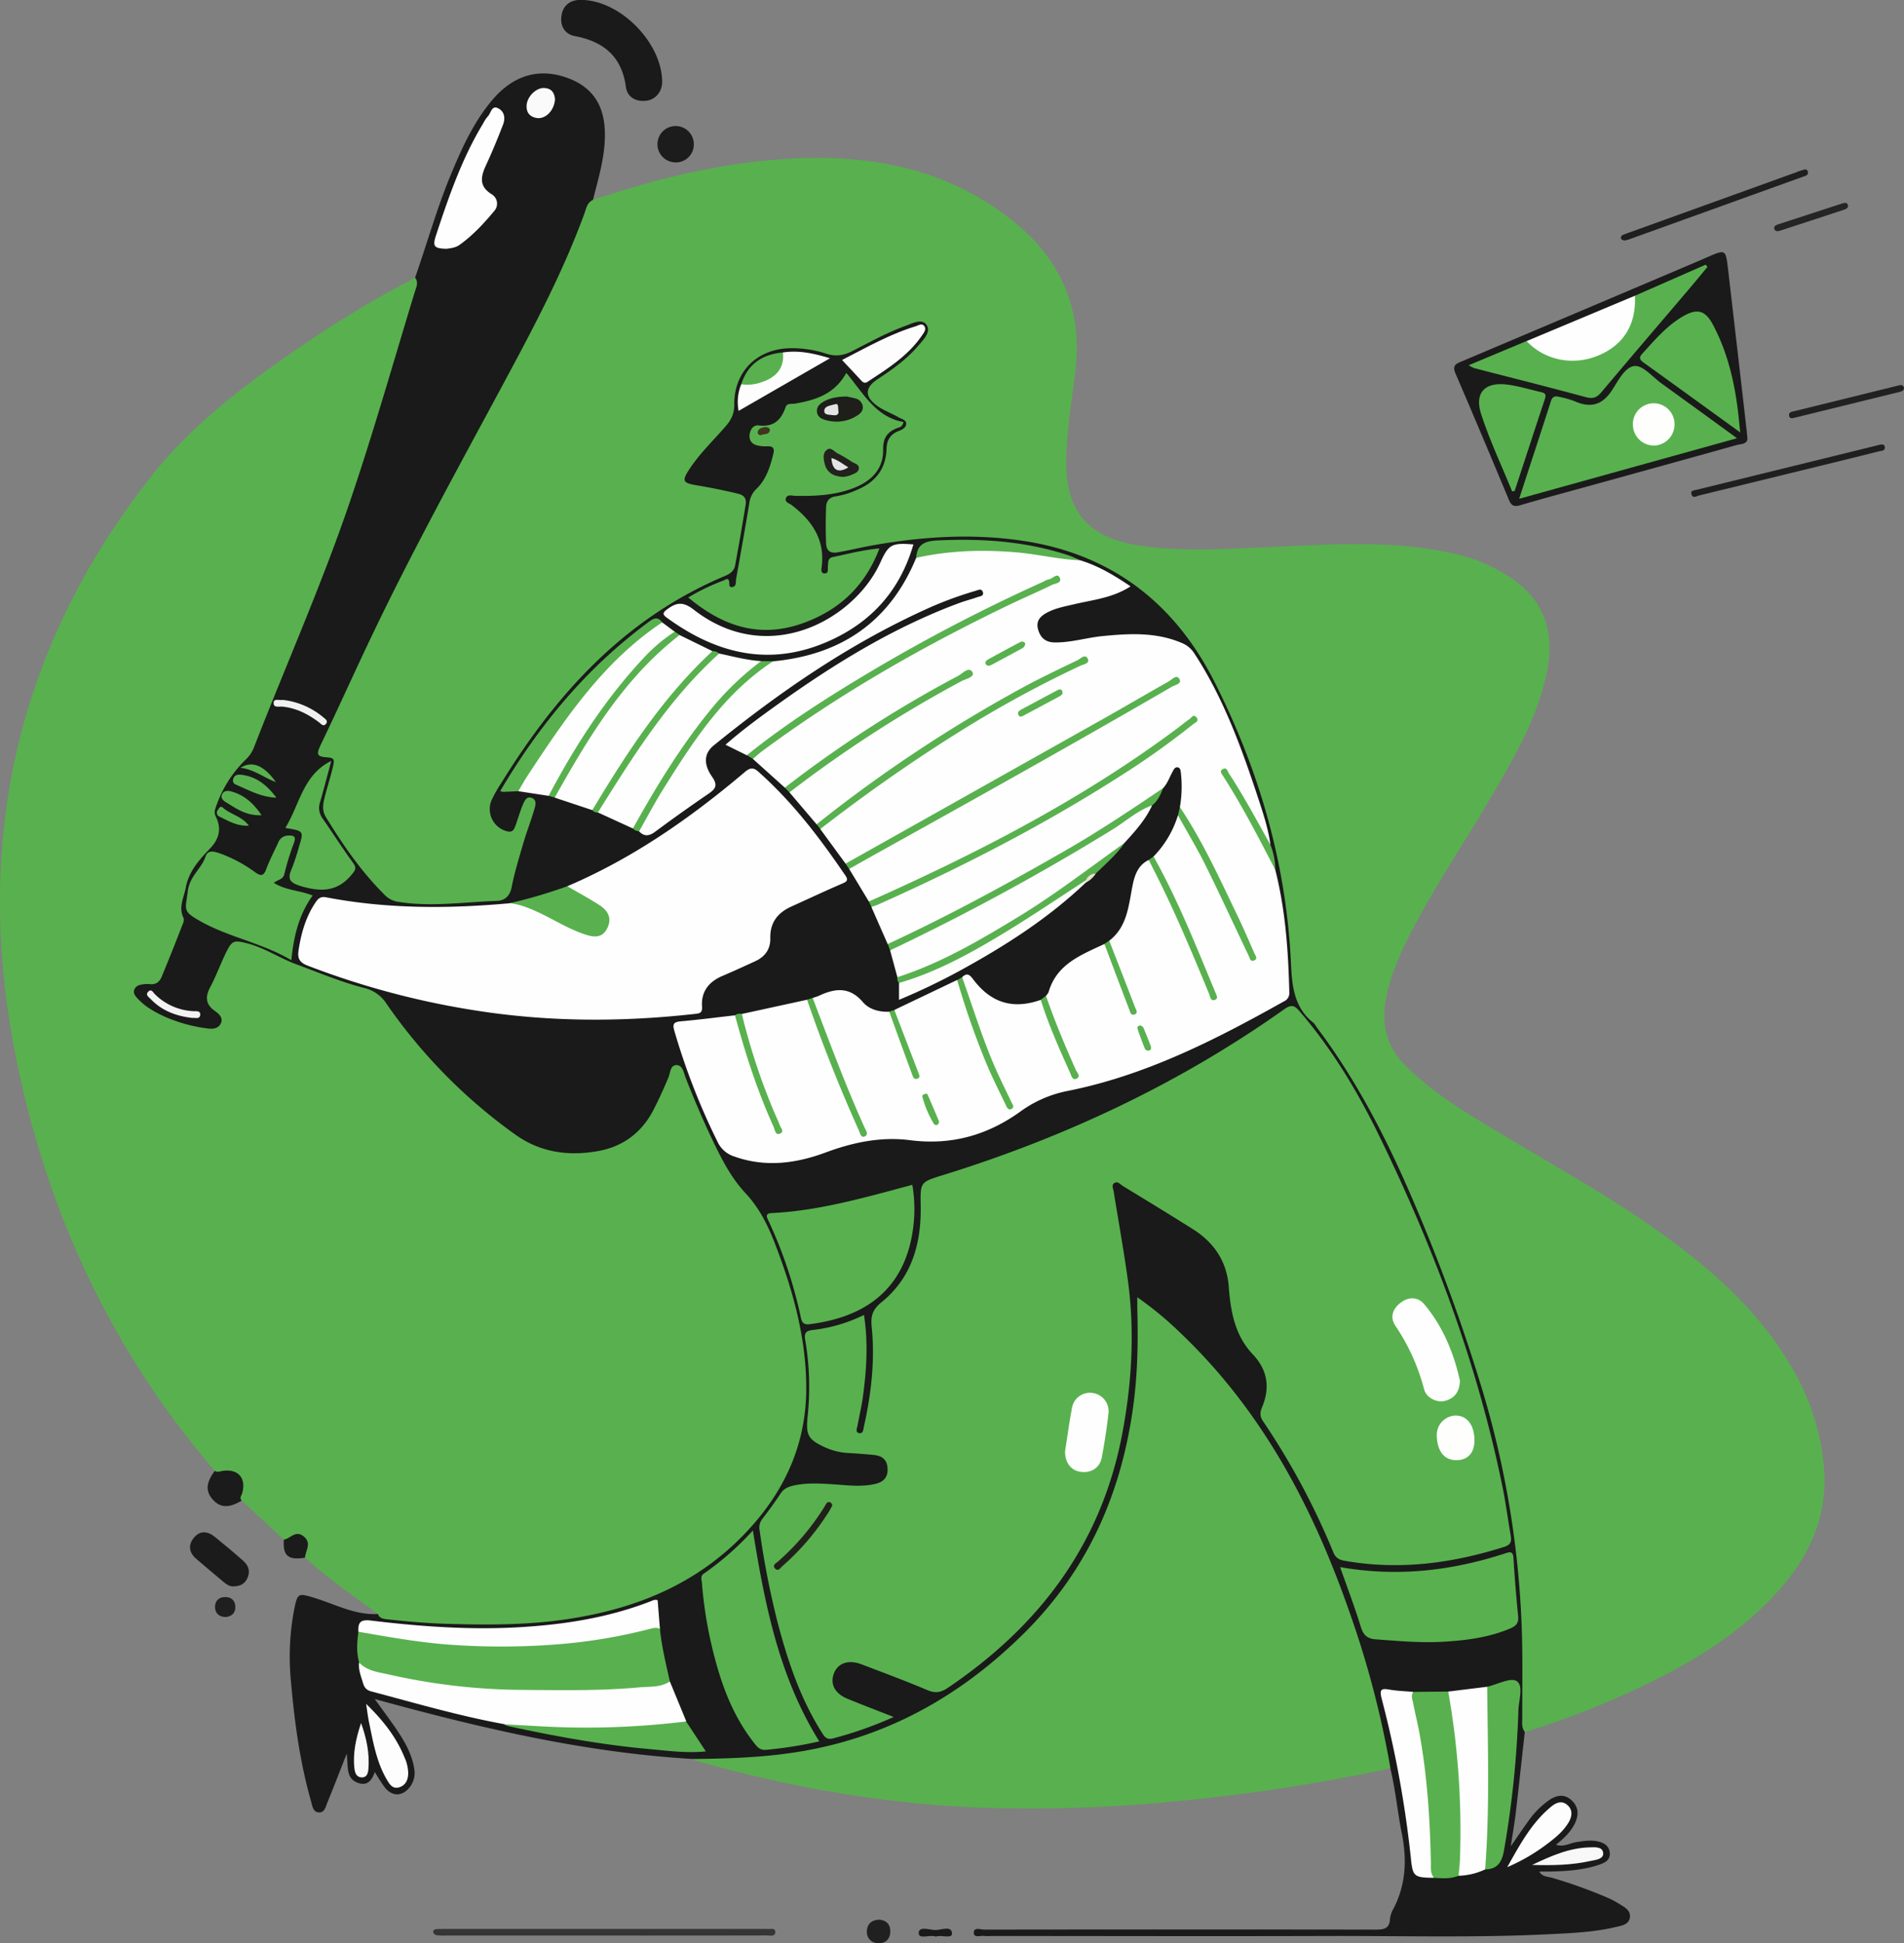
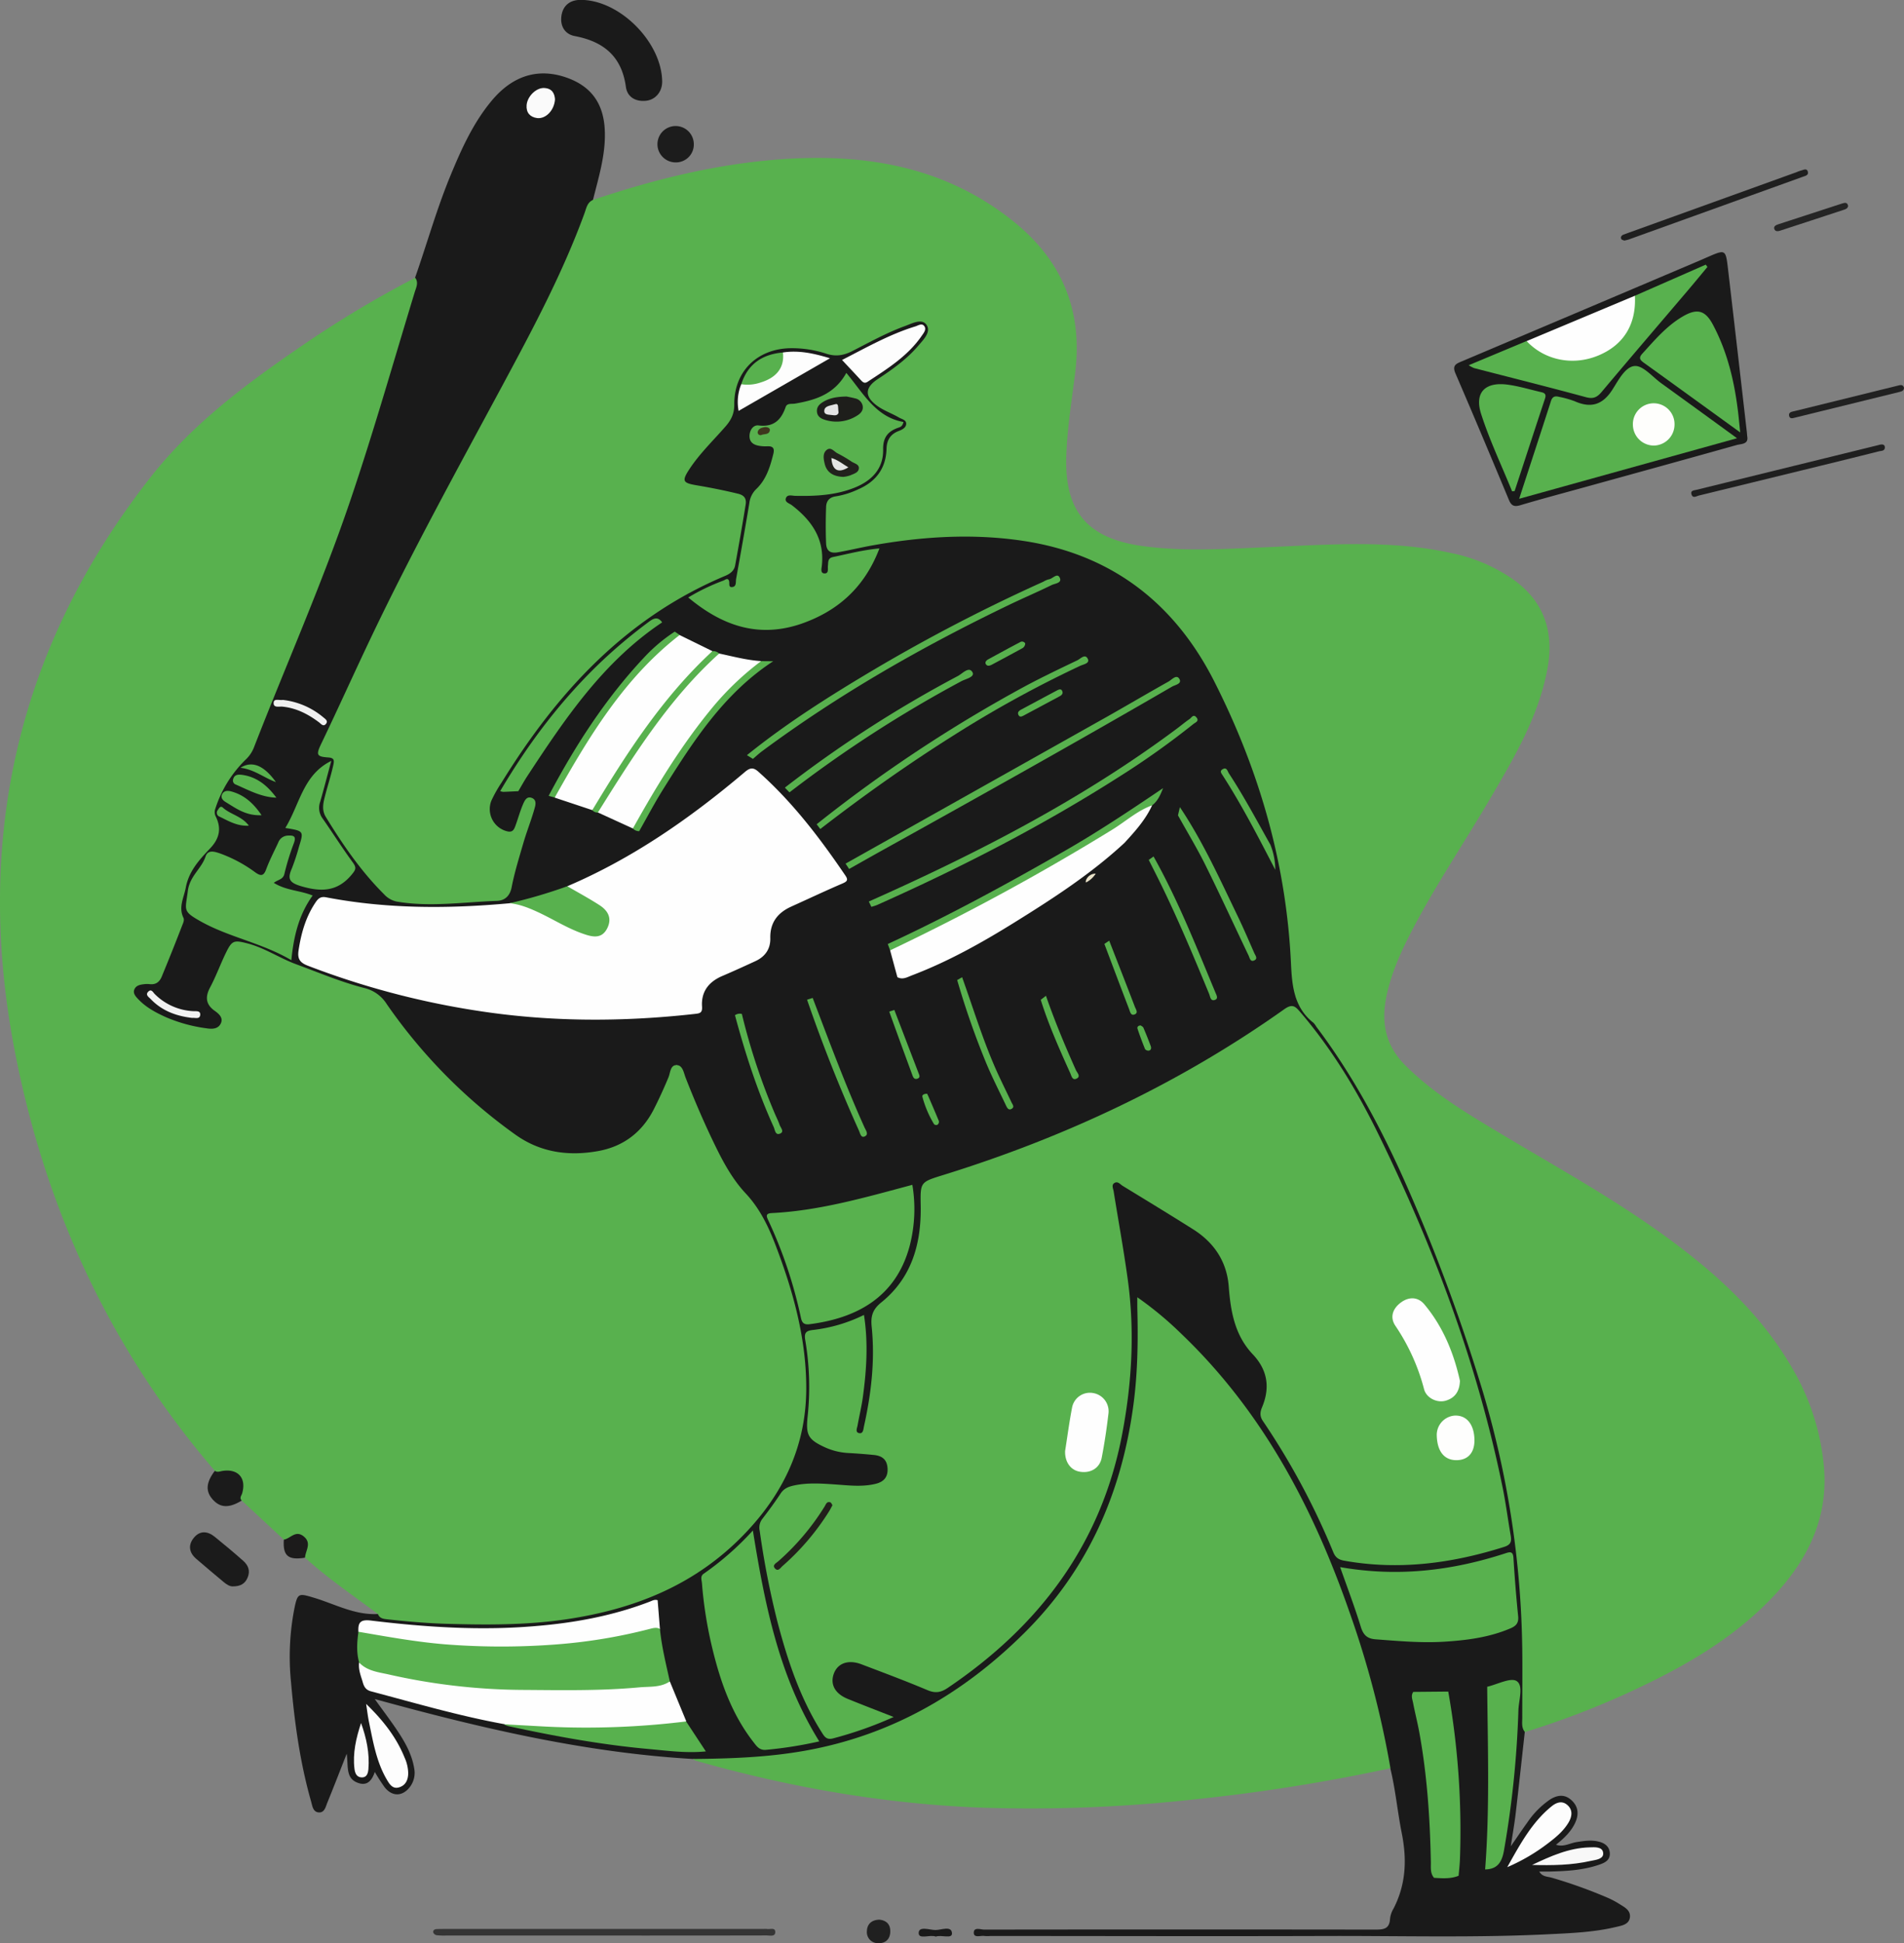
<svg xmlns="http://www.w3.org/2000/svg" id="Layer_1" data-name="Layer 1" viewBox="0 0 814.66 831.35">
  <rect x="0" y="0" width="814.66" height="831.35" fill="#808080" stroke="none" />
  <defs>
    <style>.cls-1{fill:#1a1a1a}.cls-3{fill:#1b1b1b}.cls-4{fill:#1f1f1f}.cls-12{fill:#fefefe}.cls-13{fill:#58b14e}.cls-15{fill:#fdfdfd}.cls-28{fill:#e4e4e4}</style>
  </defs>
  <path class="cls-1" d="M53 673.82c16.32 2.67 32.77 3.21 49.25 3.1 22.62-.15 44.82-2.78 66.09-11 23.83-9.24 42.21-25 55.55-46.68 9.34-15.17 11.8-32 10.67-49.45-1.49-22.89-8.36-44.34-17.82-65.06a13 13 0 00-2.29-3.83c-12.64-12.69-19.75-28.64-26.48-44.81-2.34-5.61-4.62-11.25-7.08-17.25-2.41 5.73-4.33 11-6.78 16-9.83 20.09-28.41 28-49.93 21.54-7.19-2.15-13.12-6.37-19-10.82a231.37 231.37 0 01-50.71-53.37 9.9 9.9 0 00-5.73-4.19 282.92 282.92 0 01-47-18l-.46-.21c-9.48-4.3-9.48-4.3-13.66 5-1.16 2.58-2.23 5.21-3.52 7.71-2.66 5.16-5.76 10.19 1.88 14.11a4.27 4.27 0 011.87 5.27c-.72 2.05-2.75 2.63-4.48 2.6-13.48-.18-25.38-4.61-35.34-13.8-1.32-1.21-2.31-2.93-1.24-4.94a4.69 4.69 0 015.08-2.49c6.54 1.7 7.67-2.8 9.29-7.24 1.7-4.68 3.8-9.21 5.57-13.88 1.23-3.26 3.55-6.49.57-10.15a3.83 3.83 0 010-3.37c1.76-3.42 1.86-7.43 3.24-10.68 2-4.64 5.59-8.87 9.35-12.37s5.22-7.74 2.4-12.07c-.44-.67-1-1.88-.76-2.26 2.63-3.62.33-9.26 5.32-12.06 2.3-1.29 1.91-4.86 4.21-6.89 6.57-5.82 9.3-14 12.65-21.84 26-60.78 47.09-123.23 65.07-186.79a8 8 0 00.13-1.48c5.11-14.55 9.25-29.43 15.15-43.71 4.7-11.38 9.72-22.6 17.72-32.16 9.08-10.86 20.15-14.13 32.44-9.64 10 3.66 15.1 10.74 15.83 21.36s-2.48 20.69-5 30.83c-18 48.4-45 92.32-68.85 137.78-17.18 32.69-32.47 66.28-48.2 99.69 1.58.89 2.62-.45 3.88-.53 3.17-.2 4.88.51 3.77 4.21-1.63 5.41-3.1 10.87-4.53 16.34-.45 1.7-1.05 3.36.16 5.22 7.28 11.16 14.52 22.33 23.65 32.14a14.24 14.24 0 0010.47 4.67c13 .73 26-.25 38.94-.83 2.7-.12 3.84-1.15 4.34-3.61a281.31 281.31 0 0110-35c.41-1.2 1.81-3.15-.45-3.73-1.61-.4-1.73 1.7-2.14 2.84-1.35 3.76-2.73 7.52-3.74 11.37-.69 2.59-1.72 2.68-3.82 1.55-8.19-4.39-12.84-8.67-6.49-19.31 20.11-33.67 44.78-62.88 78.81-83.31a109.42 109.42 0 0120.21-9.69c2.13-.75 3.29-1.86 3.65-4.1q2-12.57 4.29-25.09c.44-2.46.41-3.46-2.81-4-4.81-.77-9.93-.83-14.37-3.37-1.52-.88-2.89.09-4.33.25-4.25.46-6-1.8-4.3-5.71s4.48-7 7.13-10.21c1.7-2 3.46-4.06 5.34-5.95 5-5 8.57-10 9.14-18.09 1.11-15.65 14.23-23.74 31.22-21.13 1.65.25 3.47.22 4.88 1 6.92 3.62 12.82 1.24 19-2.28a103.4 103.4 0 0121.43-9.41c2.61-.79 5.85-2.39 7.9.32s-.06 5.8-1.7 8.21c-5.06 7.47-12.39 12.46-19.74 17.38-5.59 3.74-5.38 7 .86 10.33 3.22 1.73 6.65 3.09 9.81 4.91 3.67 2.12 3.86 4.58.13 6-5 1.95-6.4 4.93-7 10.25-1.3 11.77-10.38 16.45-20.69 18.54-4.19.85-5.57 2.24-5.21 6.37a72.16 72.16 0 01-.13 11.48c-.27 3.63.2 4.93 4.53 3.92 21-4.89 42.26-7.44 63.89-6.39 42.77 2.09 75.6 20.8 96.11 58.81A295.73 295.73 0 01444 381.63q1.37 13.17 1.71 26.41a5 5 0 001.14 3.67c19.39 21.13 32.71 46.1 44.41 71.91 19.4 42.78 35.77 86.69 45.09 132.9 6.88 34.13 8.64 68.68 7.38 103.42-.06 1.49 0 3 0 4.48-1.28 11.55-2.52 23.11-3.87 34.66-.5 4.28-1.26 8.54-2.1 14.09 2.81-4 4.9-7.18 7.11-10.21a36.72 36.72 0 019.39-9.58c3-2 6.2-2.69 9.21-.13 3.23 2.75 3.53 6.25 1.81 9.95s-4.76 6.61-8.19 9.33c3.24 1.11 5.92-.68 8.73-1.12 3.16-.5 6.29-1 9.4-.25 2.55.57 4.72 2 4.91 4.91s-1.89 4.06-4.18 4.87c-7.16 2.54-14.64 2.9-22.14 3.07h-3.86c1.33 2.31 3.6 2.1 5.31 2.62a207.69 207.69 0 0123.89 8.56 36.72 36.72 0 014.85 2.55c2.21 1.42 5.1 2.7 4.73 5.84s-3.63 3.58-6.12 4.17c-9 2.13-18.11 2.56-27.25 3-32.29 1.67-64.6.71-96.9.82-47.8.15-95.59 0-143.39 0a14.77 14.77 0 01-2.49 0c-1.65-.29-4.57 1-4.59-1.39 0-2.55 2.93-1.34 4.49-1.34q83.69-.11 167.37 0c3.65 0 6-.35 6.24-4.63a10.56 10.56 0 011.42-4.23c5.39-10.33 5.87-21 3.61-32.34-1.85-9.25-2.68-18.7-4.93-27.89-2.32-1.71-2-4.45-2.5-6.8-7.92-38-19.62-74.7-37.37-109.33-15.52-30.27-35.75-56.86-61.87-78.82-.64-.54-1.28-1.06-1.93-1.58-2.06-1.64-3.28-1.49-3.29 1.47 0 3.17-.05 6.33 0 9.49a193.19 193.19 0 01-11.14 69.63 154 154 0 01-34.39 55.65c-18.53 19.17-39.49 34.75-64.41 44.53A177.79 177.79 0 01213 736.34c-8.48.42-16.86 1.33-25.25-.51-46-2.66-90.64-13.16-136.07-25.63 3.65 5.07 6.68 9.07 9.48 13.23 3.35 5 6.33 10.16 7.36 16.21a10 10 0 01-1.71 8.05c-3.13 4.22-7.57 4.39-10.85.31a76.84 76.84 0 01-4.26-6.62c-1.15 3.49-3.05 5.84-6.52 4.89-6.25-1.7-4.7-7.38-5.5-12.67-2.95 7.5-5.55 14.25-8.29 20.94-.72 1.75-1.17 4.33-3.65 4.16s-2.74-2.7-3.25-4.54c-4.77-16.69-7.11-33.8-8.62-51.06a108.12 108.12 0 011.36-31.31c1.42-7 1.76-6.94 8.45-4.93 9.01 2.71 17.5 7.5 27.32 6.96zM638.92 170c.65 3.44-2.57 3.15-4.51 3.69-21.89 6.15-43.81 12.18-65.73 18.24-8.95 2.48-17.94 4.85-26.84 7.51-2.66.79-3.85.22-4.9-2.3-7.53-18.07-15.1-36.12-22.86-54.1-1.53-3.54.42-4.18 2.89-5.22q50.65-21.42 101.29-42.93c1.22-.52 2.43-1.06 3.65-1.59 7.72-3.36 7.8-3.37 8.78 5q4.08 34.94 8.07 69.89c.05.54.09 1.04.16 1.81zM174.66 18.15c.05 4.33-2.84 7.9-7.06 8.27-4.38.39-7.88-1.63-8.47-6-1.78-13-9.52-19.36-21.85-21.69-4.26-.8-6.34-4.3-5.72-8.66s3.62-6.76 7.95-6.82c16.73-.25 34.94 17.94 35.15 34.9z" transform="translate(108.66 16.71)" />
  <path d="M149.49 811.38H82.1a26.35 26.35 0 01-4-.15 2 2 0 01-1.39-1.16c-.18-1 .61-1.43 1.53-1.46 1.16-.05 2.33-.05 3.49-.05H218a7.4 7.4 0 011.49 0c1.31.26 3.63-.8 3.56 1.41-.07 2-2.33 1.37-3.71 1.37q-34.89.07-69.85.04z" transform="translate(108.66 16.71)" fill="#353535" />
  <path class="cls-3" d="M-9.07 662c-1.22.05-2.62-.79-3.91-1.88-3.93-3.3-7.88-6.58-11.75-9.94-2.95-2.55-3.53-5.72-1.14-8.79 2.64-3.39 6-3.14 9.14-.57 4.11 3.34 8.19 6.73 12.15 10.25 2.1 1.87 3.11 4.23 1.88 7.14-1.1 2.64-3.05 3.79-6.37 3.79z" transform="translate(108.66 16.71)" />
  <path class="cls-4" d="M695.35 173.63c1.35-.38 2.44-.22 2.46 1.07 0 1.62-1.64 1.45-2.63 1.7-10.78 2.72-21.57 5.36-32.37 8q-22.23 5.44-44.46 10.87c-1.18.29-2.76 1.43-3.3-.57-.44-1.61 1.17-1.61 2.27-1.88l77.3-19zM586.37 86.23c-.3-.14-1.13-.27-1.34-.7-.42-.88.13-1.55 1-1.88l2.33-.85 71.7-25.86a15.08 15.08 0 011.87-.69c1-.2 2.46-1.17 2.92.51.41 1.52-1.13 1.8-2.19 2.18l-74.49 26.83c-.46.16-.96.23-1.8.46z" transform="translate(108.66 16.71)" />
  <path class="cls-3" d="M-16.73 612.53c4.13-2.4 8.2-2.65 11.61 1.11s2.75 7.78-.1 11.63c-5.39 3.3-9.14 3.19-12.37-.38s-2.95-7.28.86-12.36z" transform="translate(108.66 16.71)" />
  <path d="M188.2 44.88a7.65 7.65 0 01-7.74 7.89 7.78 7.78 0 117.74-7.89z" transform="translate(108.66 16.71)" fill="#1c1c1c" />
  <path d="M706 149.16c0 1.32-1 1.59-2 1.83l-44.4 10.92c-1 .24-2.55.86-2.79-.85-.22-1.54 1.4-1.64 2.43-1.9q21.94-5.44 43.91-10.83c1.14-.27 2.31-.77 2.85.83z" transform="translate(108.66 16.71)" fill="#212121" />
  <path d="M12.78 642c3.5-4.14 6.59-4.86 9.64-2.27 2.87 2.44 2.66 5.87-.61 10-7.21 1.16-9.5-.8-9.03-7.73z" transform="translate(108.66 16.71)" fill="#1c1b1b" />
  <path d="M682.1 71.4c-.22 1.19-1.17 1.43-2.14 1.74-8.8 2.88-17.58 5.8-26.38 8.65-1 .34-2.54.89-3.05-.48s1-1.85 2.07-2.19c8.94-2.94 17.91-5.83 26.86-8.75 1.2-.37 2.29-.66 2.64 1.03z" transform="translate(108.66 16.71)" fill="#252525" />
  <path d="M267.61 804.59c3 .31 4.74 2 4.65 5.16s-2 5-5.1 4.89a4.71 4.71 0 01-4.9-5.16c.09-3 1.99-4.8 5.35-4.89z" transform="translate(108.66 16.71)" fill="#202020" />
-   <path class="cls-4" d="M-11.95 675.11c-3 0-4.67-1.61-4.71-4.25s1.62-4.34 4.43-4.3c2.5 0 4.13 1.43 4.26 4 .14 2.72-1.43 4.23-3.98 4.55z" transform="translate(108.66 16.71)" />
  <path class="cls-1" d="M291.75 811.83c-2.53-1-7.33 1.38-7.34-1.52 0-3.11 4.69-1.31 7.16-1.29s6.91-2 7.09 1.37c.14 2.61-4.51.55-6.91 1.44z" transform="translate(108.66 16.71)" />
  <path d="M92.26 198.89a1.22 1.22 0 01-1-1.8 29.18 29.18 0 011.6-3.09c16-29 31.66-58.08 45.86-88 .59-1.24.91-3.68 2.63-2.94 2.22 1 .36 2.86-.25 4.16-14.21 30.44-30.22 59.95-46.44 89.35-.53 1-.86 2.28-2.4 2.32z" transform="translate(108.66 16.71)" fill="#1d1d1a" />
  <path d="M110.62 654.74A230.19 230.19 0 0172.71 651c-1.56-.3-4.51.44-4-2.22.36-1.88 2.86-.68 4.39-.42 30 5.27 59.86 5 89.52-2.44a148 148 0 0021.2-7.15c1.12-.47 2.61-1.87 3.38 0s-1.25 2-2.37 2.49c-13.77 6.12-28.29 9.5-43.14 11.56a209.35 209.35 0 01-31.07 1.92z" transform="translate(108.66 16.71)" fill="#1e1d1a" />
-   <path class="cls-12" d="M253.13 352.78L242.31 338c.19-1.9 1.67-2.78 3-3.79a675.08 675.08 0 0175.88-50.79c10.71-6.14 22-11.08 32.78-17-29.06 13.14-56 29.94-82.18 48-9 6.24-17.82 12.84-26.59 19.46-1.33 1-2.65 2.05-4.43 2.12l-11.64-13.7c1-2.71 3.41-4 5.49-5.57a480.72 480.72 0 0164.23-41.11c2-1.08 3.93-2.34 5.83-3.61q-19.05 9.89-37.13 21.43c-12.33 7.88-24.55 16-36 25.16-1.29 1-2.49 2.32-4.42 1.66L213.5 308c.05-2.84 2.47-3.8 4.27-5.12a621.58 621.58 0 0162.67-40c20-11.3 40.51-21.51 61.45-30.92-14.72 6.07-29 13.14-43.05 20.56a651.74 651.74 0 00-68.9 41.33q-7.17 5-14.24 10.14c-1.45 1.05-2.71 2.54-4.77 2.45l-9.17-4.53c7.23-6.34 14.83-11.89 22.48-17.37 24.14-17.27 49.3-32.75 77.27-43.16 2.65-1 5.4-1.68 8.06-2.62 1-.35 2.74-.41 2.35-2-.49-2-2.26-.95-3.31-.65a157.75 157.75 0 00-21.91 8.22c-32.79 15-62.13 35.28-90 57.9-4.05 3.29-4.52 7.89-.68 13.39 2.51 3.59 1.55 5.17-1.57 7.29q-11.55 7.88-22.77 16.21c-2.54 1.87-4.65 2.21-6.9-.15-.79-1.4 0-2.56.6-3.72 12.36-21.91 25.39-43.33 43.91-60.79 3.75-3.55 7.58-7 12.84-8.24 29.06-2.75 49.91-16.87 61.2-44.23 6.54-4.54 14.23-4.05 21.56-4.44a153.88 153.88 0 0148.62 5.45c7.69 2.34 14.49 6.37 21.56 11.16-7.74 5-16.21 5.76-24.28 7.68-3.72.88-7.51 1.56-10.94 3.28-2.94 1.48-5.42 3.43-4.37 7.39 1 3.7 3.27 5.59 7.16 5.64 6.89.08 13.47-2 20.24-2.7 11.47-1.13 22.87-1.81 33.91 2.84a11.54 11.54 0 015.56 4.54c12.66 19.38 20.4 40.92 27.57 62.7 2.07 6.29 4.13 12.61 5 19.23-2.9 0-3.09-2.64-4-4.38-4.32-8.75-9.63-16.9-14.72-25.18 7.45 13.15 16 25.69 20.79 40.23 4.36 17.2 5.58 34.76 6 52.41a3.86 3.86 0 01-2.33 3.89c-29.33 16.46-59.17 31.67-92.56 38.31a51.11 51.11 0 00-20 8.68c-14.2 10.28-29.75 14.65-47.38 12.38-12.41-1.59-24.41.91-36.17 5.28-12.72 4.72-25.76 6.42-39 1.71a11.8 11.8 0 01-7.17-6.25 288.15 288.15 0 01-18.43-47.26c-.86-2.92-.72-4 2.63-4.33 7.79-.67 15.54-1.7 23.3-2.58 1.69.86 2 2.56 2.47 4.14 4.14 14.75 8.86 29.3 15.32 43.24A317.44 317.44 0 01209 423.3c-.57-2-1.71-4.09-.21-6.21L236.7 411c3 2.51 3.41 6.36 4.67 9.69C247.18 436 253 451.19 259.9 466c-7.06-15.77-13.24-31.89-19.24-48.08-.91-2.46-2.36-4.84-1.6-7.66.93-.33 1.9-.58 2.79-1 6.83-3.17 13-3.9 18.67 2.75 2.67 3.13 7 4.32 11.31 4.13 2.15 1.17 2.55 3.4 3.21 5.43a178.89 178.89 0 007.46 19.81c-3.06-8.59-7-16.88-8.49-26l26.85-12.82c2.56 1.83 2.79 4.84 3.64 7.46 4.91 15.21 10.38 30.18 17.74 44.4a318 318 0 01-18.77-48.62 10.39 10.39 0 01-.48-4.42c1.83-1.73 2.95-1.5 4.58.69 7.73 10.38 17.2 13.18 29.07 9 2.94 2.14 3.17 5.71 4.33 8.69 2.83 7.3 6.13 14.38 9.25 21.55-3.38-7.92-6.72-15.86-9.75-23.91-1-2.55-2.73-5.05-1.6-8.06a6.18 6.18 0 001.14-1.63c3.47-12.06 14-15.88 23.85-20.55 1.81.94 2.22 2.78 2.84 4.47 2.73 7.45 5.56 14.86 8.69 22.16-2.86-7.77-6-15.46-8.7-23.28-.53-1.51-1.56-3-.76-4.74 7.79-6 8.28-15.09 10-23.66.92-4.5 2.36-8.68 6.9-10.9 3.31 2.34 4.56 6 6.18 9.46 7.36 15.6 14.41 31.34 20.89 47.33-7.47-18.44-15.14-36.78-24.15-54.53-.59-1.16-1.51-2.26-.86-3.72a43.65 43.65 0 0010.45-17.62c3.29 1 3.95 4.26 5.37 6.74 9.74 16.9 17.76 34.65 25.87 52.36-8.5-19.46-17.44-38.71-28.24-57a27.46 27.46 0 01-2.18-5.55 51.72 51.72 0 00.44-14.75c-.13-.93-.19-2.14-1.36-2.34s-1.66.87-2.13 1.73c-1.34 2.44-2.22 5.14-4.17 7.22-5.79 6.64-13.52 10.72-20.77 15.34a723.44 723.44 0 01-63.32 36c-9.5 4.79-18.61 10.37-28.52 14.32-1.65.66-3.17 2-5.15 1.07l-7-15.93c2.15-2.79 5.52-3.56 8.48-4.88a741.31 741.31 0 00102.58-55.5A228.92 228.92 0 00400.88 292C376 311.45 349 327.41 321.21 342.26c-16.89 9-34.21 17.12-51.56 25.15-2.07 1-4.07 2.41-6.58 1.55q-4.21-7-8.41-13.93c2.83-4.85 8.25-6 12.63-8.45q63.06-35 125.58-71c-14.76 8.2-29.35 16.69-44.05 25-24.08 13.55-48.08 27.22-72.29 40.52-6.28 3.44-12.43 7.1-18.8 10.36-1.42.67-2.73 1.98-4.6 1.32z" transform="translate(108.66 16.71)" />
  <path class="cls-12" d="M134.08 362.45c28.13-12 52.83-29.28 76-48.9 2.25-1.9 3.68-2 5.85 0 14.56 12.95 26.22 28.28 37.1 44.29 1.38 2 .71 2.61-1.3 3.47-7.32 3.14-14.53 6.55-21.8 9.83-5.85 2.64-9.17 6.87-9 13.57.1 4.62-2.25 7.9-6.42 9.81-4.68 2.15-9.36 4.3-14.1 6.32-5.82 2.48-9.12 6.7-8.69 13.12.19 2.72-1 2.88-3 3.11-31.27 3.51-62.48 3.47-93.61-1.42A349.59 349.59 0 0123 396.43c-3.55-1.37-4.43-3.13-3.91-6.57 1.08-7.15 3-14 7-20.09 1.1-1.68 2.11-3.1 4.74-2.59 26.05 5 52.29 4.95 78.6 2.55a18 18 0 0111 1.93c6 2.94 11.79 6.2 17.93 8.77a32.85 32.85 0 005.23 1.68c2.46.57 4.73.25 6.16-2.06 1.54-2.49.78-4.82-1-6.87-2-2.32-4.74-3.61-7.28-5.2s-5.92-2.37-7.39-5.53zM45 694.57c41.18 12.51 83.26 11.7 125.5 8.56 2.49-.18 5-.28 7.47-.41l7 17c-1.8 2.1-4.35 2.31-6.81 2.48-23.78 1.61-47.57 3.57-71.23-1.29-19.22-3.5-37.95-9-56.81-14-2.74-.71-3.22-2.66-3.78-4.63-.78-2.45-1.71-4.99-1.34-7.71zM182.16 255l14 6.87c.41 1.69-1 2.3-1.92 3.18-15.05 14.8-27 32-38.66 49.47-3.48 5.2-6 11.1-10.79 15.38l-16.08-5.35c-.72-2.21.64-3.86 1.6-5.55 9.47-16.68 19.8-32.79 32.25-47.45a101.09 101.09 0 0116-15 6.35 6.35 0 013.6-1.55zM275.3 401.35l-3.11-11.47c1.45-2.27 4-2.92 6.17-4 27-13.61 53.64-27.77 79.56-43.32 7-4.18 13.77-8.64 20.58-13.09 1.68-1.1 3.3-3.09 5.78-1.6-2.82 6.16-7.3 11.11-11.78 16-14.34 13.3-30.66 23.86-47.18 34.12-14 8.69-28.37 16.73-43.84 22.61-1.99.78-3.95 1.97-6.18.75z" transform="translate(108.66 16.71)" />
  <path class="cls-12" d="M162.13 337.74l-15-6.86c-.81-1.47.19-2.59.85-3.66 13.16-21.23 26.82-42.11 44.51-60 1.86-1.88 3.71-3.86 6.53-4.34 5.94 1.26 11.83 2.85 17.92 3.25.32 1.4-.61 2.18-1.52 2.88-18.32 14.06-30.51 33.07-42.36 52.36-2.43 4-4.86 7.92-7.07 12-.9 1.75-1.76 3.63-3.86 4.37zM173.71 680.26c-11.86 4-24.16 6.1-36.54 7.42a283 283 0 01-86.81-3.9c-2-.41-4.44 0-5.67-2.37-.21-3.77.68-5.36 5.28-4.8C73.3 679.44 96.7 681 120.22 679c16.84-1.37 33.28-4.38 49.08-10.45 1.09-.42 2.09-1.06 3.42-.64q.5 6.16.99 12.35z" transform="translate(108.66 16.71)" />
-   <path class="cls-12" d="M282.15 216.22c-5.53 19.13-17.36 32.72-35.27 40.94-25.38 11.65-48.53 6.23-70.23-9.6-1.89-1.38-1.81-2.09.08-3.54 4-3 6.81-3.48 11.45.12 32.17 25 68.95 3.93 79.85-20.23 3.5-7.75 4.9-8.43 14.12-7.69zM526.78 783.09a28.4 28.4 0 01-11.42 2.71c-1.3-2-1-4.17-.94-6.31.51-22-.35-44-3.92-65.74-.36-2.22-1.19-4.61.46-6.75l16.7-2.06c2.08 1.72 1.88 4.15 1.89 6.44.05 18.43.28 36.86-.13 55.27-.12 5.49.37 11.35-2.64 16.44zM496 707.14c4.65 15.37 6.65 31.2 7.85 47.11a287.64 287.64 0 011 32.43c-8.67-.08-9.05-.59-9.87-8.65A458.14 458.14 0 00482.5 710c-1.07-4.14 0-4.44 3.55-3.81 3.26.56 6.61.64 9.95.95zM174.66 249.56l5.39 4a2.6 2.6 0 01-1.15 2.11c-20 15.6-32.87 36.85-46 57.91-2.15 3.45-2.94 7.88-6.79 10.21l-13-2c-.79-1.86.43-3.19 1.27-4.57a325.35 325.35 0 0137.85-50.67c5.07-5.53 11-10.08 17-14.56a10.62 10.62 0 015.43-2.43zM82.39 89.73c-5.39-.13-6-1.07-4.53-5.66C83.31 67.51 89 51 98.12 36a14.31 14.31 0 011.92-2.9c1.37-1.34 1.6-4.86 4.38-3.52s3.21 4.3 2.17 7c-2.27 5.87-4.67 11.71-7.32 17.43-2.27 4.91-3.06 8.99 2.47 12.4a4.68 4.68 0 011.11 7.1C98.39 78.86 93.67 84 87.92 88.09c-1.81 1.27-4.04 1.43-5.53 1.64z" transform="translate(108.66 16.71)" />
  <path class="cls-13" d="M106.87 721l18.38 1a348.8 348.8 0 0059.66-2.22l8.44 12.82c-8.3.83-16.3-.28-24.26-1-20.37-1.83-40.46-5.51-60.43-9.85a9.43 9.43 0 01-1.79-.75zM174.66 249.56c-25.15 16.76-41.56 41.18-57.73 65.82-1.36 2.08-2.55 4.27-3.82 6.41-2.15.1-4.3.21-6.45.29a6.13 6.13 0 01-1.3-.32C117.48 301.17 131.69 282.4 149 266a222.31 222.31 0 0120.25-16.89c2.14-1.54 3.75-1.87 5.41.45zM253.13 352.78L364.87 290c8.84-5 17.57-10.14 26.41-15.1 1.42-.79 3.39-3.21 4.63-1.22 1.35 2.18-1.78 2.61-3.13 3.4C351.81 300.86 310.43 324 269 347c-4.8 2.67-9.57 5.38-14.35 8.07zM263.07 369c46.17-20.55 91-43.55 131.67-73.86 1.86-1.39 3.65-2.9 5.57-4.22.82-.56 1.61-2.22 2.86-.8 1.52 1.71-.41 2.24-1.31 3a346.94 346.94 0 01-30.89 22c-33.3 21.3-68.36 39.31-104.44 55.39a23.33 23.33 0 01-2.37.75c-.36-.78-.73-1.54-1.09-2.26zM210.93 306.38c17-13.74 35.46-25.37 54.21-36.52a736.48 736.48 0 0172.62-37.7 8.58 8.58 0 012.28-1c1.65-.18 3.6-2.92 4.69-.79 1.22 2.38-2 2.53-3.38 3.21-6 2.94-12.1 5.54-18.1 8.42-37.13 17.85-72.8 38.18-105.95 62.76-1.32 1-2.53 2.13-3.8 3.21-.85-.53-1.71-1.06-2.57-1.59z" transform="translate(108.66 16.71)" />
-   <path d="M355.94 360.86c-16.18 15.45-34.87 27.33-54.4 38A279.7 279.7 0 01276 411.05v-7.21c2.5-2.74 6.18-3.07 9.33-4.41 23.34-9.91 44.65-23.29 65.34-37.76 1.57-1.1 2.93-2.89 5.27-2.05a.73.73 0 010 1.24z" transform="translate(108.66 16.71)" fill="#fdfdfc" />
  <path class="cls-13" d="M240.76 335.93a607.94 607.94 0 0188.81-58.84c7.44-4 15.11-7.65 22.75-11.31 1.36-.66 3.35-3 4.48-.55.87 1.89-1.89 2.27-3.26 2.91a487.86 487.86 0 00-54.13 29.74c-19.71 12.4-38.69 25.85-57.1 40.1zM384.28 327.85c-6.31 2.28-11.26 6.82-16.85 10.28a1000.94 1000.94 0 01-95.24 51.75l-1-2.71c25.94-12 51-25.67 75.79-39.88 14.42-8.27 28.22-17.49 42-26.8-1.09 2.76-2.24 5.51-4.7 7.36z" transform="translate(108.66 16.71)" />
  <path class="cls-15" d="M251.63 137.3C262 132 272 126.3 283 122.93c1.16-.35 2.69-1.45 3.7-.25 1.18 1.38 0 2.89-.83 4.06-5.95 8.77-14.73 14.25-23.35 19.91-1.32.86-2.08.11-2.93-.82-2.59-2.83-5.2-5.57-7.96-8.53zM226.32 134.09c6.55-1 12.83.25 20.14 2.48l-39.09 22.51a20.07 20.07 0 011.13-11.41 7.57 7.57 0 012.82-.93c7.87-.8 13.4-4.4 15-12.65zM48 712.28c7 6.77 12.85 14.07 16.44 22.94A16.88 16.88 0 0166 742c-.06 2.69-1 5-3.7 5.91-2.88 1-4.26-1.21-5.43-3.21-4.55-7.72-5.93-16.45-7.72-25-.49-2.5-.77-4.97-1.15-7.42z" transform="translate(108.66 16.71)" />
-   <path class="cls-13" d="M356 359.88c-11.85 7.66-23.53 15.61-35.6 22.9-14.07 8.5-28.48 16.44-44.42 21.06a2.89 2.89 0 01-.65-2.49c18.64-6 35.33-15.83 51.92-25.93 15.73-9.58 30.27-20.88 45.27-31.51-3.43 5-8.06 8.92-12.35 13.14-1.76.44-2.6 2.2-4.17 2.83zM353.51 223c-9.13-.34-18-2.6-27.12-3.38-14.51-1.24-28.83-.84-43.05 2.34.42-5.65 3.39-7.16 9-7.44 19.13-.93 37.88.33 56.16 6.35 1.74.56 3.35 1.41 5.01 2.13z" transform="translate(108.66 16.71)" />
  <path class="cls-15" d="M536.25 782.12c5.73-10.28 10.73-19.33 18.94-26 2-1.61 4.44-2.64 6.79-.57s2 4.77.62 7.25c-2.2 3.82-5.55 6.57-9 9.18a81 81 0 01-17.35 10.14z" transform="translate(108.66 16.71)" />
  <path class="cls-13" d="M227.16 320.26a514.11 514.11 0 0174-47.74c1.94-1 4.72-4.26 6.24-1.68 1.24 2.1-2.89 2.9-4.74 3.9a534.16 534.16 0 00-73.53 47.55c-.66-.67-1.31-1.35-1.97-2.03zM162.13 337.74c10.21-18.35 21.11-36.23 34.6-52.42A122.51 122.51 0 01217 266.14l5.17.05c-21.1 13.76-34.29 34.3-47.23 55-3.59 5.76-6.76 11.8-10.12 17.71a3.57 3.57 0 01-2.69-1.16zM126.09 323.78c11.23-21.25 24.14-41.36 40.65-59a70.35 70.35 0 0113.31-11.26l2.11 1.43c-23.91 18.5-39 43.81-53.47 69.55zM199.05 262.89c-21.53 19.43-36.7 43.72-51.89 68a2.75 2.75 0 01-2.39-1c14.74-24.48 30.19-48.42 51.37-68a3.74 3.74 0 012.91 1zM396.18 328.62c9.83 14.67 17.05 30.71 24.69 46.54 2.52 5.22 4.79 10.57 7.14 15.88.43 1 1.57 2.28.15 3.06-1.88 1-2.1-1-2.59-2-6.16-12.87-12.1-25.85-18.43-38.62-3.61-7.28-7.84-14.25-11.78-21.35.27-1.19.55-2.35.82-3.51zM384.91 349.72c10.44 18.63 18.25 38.46 26.43 58.12.48 1.18 1.51 2.8-.39 3.31-1.7.46-1.8-1.53-2.28-2.68-6.54-15.84-13.15-31.65-20.69-47.05-1.68-3.43-3.42-6.83-5.13-10.24zM239.06 410.24c7.09 18.6 14 37.3 22.2 55.45.57 1.25 1.93 3 0 3.83-1.57.68-1.9-1.39-2.41-2.52q-12.37-27.48-22.19-56zM303 401.38c5.14 14.34 9.51 29 16 42.8 1.68 3.6 3.45 7.17 5.15 10.77.39.84 1.32 1.86.2 2.63-1.41 1-2.08-.27-2.58-1.33-2.84-6-5.86-11.91-8.41-18a342.89 342.89 0 01-12.47-35.66zM208.76 417.09a271.05 271.05 0 0014 42.4c.71 1.68 1.55 3.31 2.13 5 .42 1.25 2.21 3 .18 3.81s-2.14-1.63-2.69-2.84c-7-15.41-12.18-31.49-16.57-47.82a3.54 3.54 0 012.95-.55zM226.32 134.09c.75 6.27-2.54 10.71-9.53 12.84a17.17 17.17 0 01-8.29.74c2.81-8.67 9.02-12.81 17.82-13.58z" transform="translate(108.66 16.71)" />
  <path d="M546.87 781.17c7.87-3.73 15.72-7.27 24.53-7.52 2.3-.07 5.56-.37 5.88 2.34s-3.14 3-5.2 3.43c-8.27 1.89-16.72 1.98-25.21 1.75z" transform="translate(108.66 16.71)" fill="#f8f8f8" />
  <path class="cls-13" d="M437 355.43c-7.1-13.68-14.16-27.43-22.53-40.43-.54-.83-1.34-1.77-.12-2.54 1.88-1.19 2.17.74 2.8 1.71 6.47 9.87 12 20.3 17.76 30.55a29.12 29.12 0 012.09 10.71z" transform="translate(108.66 16.71)" />
  <path d="M128.81 25.8c-.32 4.76-4 8.48-7.7 8-3-.43-4.7-2.34-4.45-5.52.29-3.79 4.13-7.52 7.53-7.34s4.44 2.33 4.62 4.86z" transform="translate(108.66 16.71)" fill="#fafafa" />
  <path d="M45.82 720.44c2.3 6.4 3.71 12.93 3.15 19.75-.14 1.65-.62 3.52-2.73 3.54-2.26 0-3-1.74-3.24-3.69-.81-6.71.71-13.15 2.82-19.6z" transform="translate(108.66 16.71)" fill="#f9f9f9" />
  <path class="cls-13" d="M338.87 409.31c3.74 10.83 8.16 21.38 12.83 31.83.49 1.1 2.33 2.76.1 3.69-1.68.7-2.05-1.33-2.54-2.42-4.63-10.28-9.24-20.58-12.62-31.37.75-.57 1.49-1.15 2.23-1.73zM365.93 385.74c3.68 9.44 7.38 18.87 11 28.33.4 1.05 1.69 2.71-.37 3.31-1.42.41-1.72-1.32-2.1-2.31-3.57-9.3-7.07-18.62-10.59-27.94zM9.59 324.56c-6.36-.19-11.74-3.16-17.3-5.59a1.81 1.81 0 01-1.17-2.37c.5-1.86 2-2 3.57-1.83 6.5.8 11.07 4.63 14.9 9.79zM274 415.38l10.32 26.92c.35.91.95 2-.45 2.48-1.62.53-1.95-1-2.33-2q-4.91-13.32-9.72-26.68zM3.26 332.07c-6.81.28-11-3-15.33-5.61-1.09-.65-2.28-1.75-1.59-3.28.76-1.68 2.41-1.7 3.9-1.3 5.52 1.49 9.48 4.97 13.02 10.19z" transform="translate(108.66 16.71)" />
  <path d="M12.38 282.74a32.57 32.57 0 0117.37 7.51c.88.71 2.11 1.54 1 2.8s-2.06-.08-2.89-.71c-4.7-3.53-9.74-6.15-15.72-6.73-1.4-.14-4 .69-3.7-1.83.19-1.73 2.46-.78 3.94-1.04z" transform="translate(108.66 16.71)" fill="#f0f0f0" />
  <path d="M-26.45 418.79c-6.84-.79-12.93-3.05-17.72-8.06-.79-.83-2.48-1.8-1-3.22 1.31-1.25 2 .36 2.73 1.08a25 25 0 0016.34 7.3c1.24.09 3.2-.31 3.11 1.48-.1 2.17-2.21 1.25-3.46 1.42z" transform="translate(108.66 16.71)" fill="#f2f2f2" />
  <path class="cls-13" d="M-2.18 336.55c-5 .26-8.69-2-12.47-3.84a1.78 1.78 0 01-.81-2.86c.53-.79 1.1-2 2.19-1 3.21 2.92 8.04 3.57 11.09 7.7zM9.39 317.89c-4.95-1.75-9.1-5.35-15.15-6.13 4.98-3.14 10.06-1 15.15 6.13z" transform="translate(108.66 16.71)" />
  <path d="M356 359.88a4.43 4.43 0 014.17-2.83 10.5 10.5 0 01-4.2 3.81 1.64 1.64 0 01.03-.98z" transform="translate(108.66 16.71)" fill="#e9e2c9" />
  <path class="cls-13" d="M145.13 68.8c26.58-8.93 53.68-15.6 81.73-17.46 35.55-2.34 69 3.45 97.82 26.45 21.08 16.8 30 38.34 26.68 65.05-1.45 11.88-3.42 23.78-3.79 35.71-.75 23.69 9.21 35 32.15 38.29 17.73 2.52 35.57 1.3 53.36.57 26.6-1.09 53.24-3.32 79.59 2.58a70.65 70.65 0 0126.38 11.39c13.33 9.61 17.26 22.75 14.35 38.26-3.76 20-13.9 37.29-24 54.53-11.11 19-23.43 37.19-33.64 56.67-4.87 9.3-9.23 18.83-11.31 29.21-2.2 11-.13 20.69 8.07 28.93 11.42 11.46 25 19.78 38.72 28 23.8 14.35 48.22 27.69 70.84 43.93 22.08 15.85 42.18 33.65 56 57.56a101.11 101.11 0 0113.71 42.91c1.67 20.93-6.55 38.34-20.35 53.44-17.3 18.94-39.09 31.36-62 42a359.81 359.81 0 01-45.61 17.5c-1.6-1.84-1.15-4.1-1.17-6.22 0-9.82.13-19.66 0-29.48a402.89 402.89 0 00-16.77-109.63A768 768 0 00493.4 491c-10.63-24.12-22.92-47.36-38.88-68.49a8.12 8.12 0 00-1.17-1.61c-8.42-6.56-9.2-16-9.65-25.55-2-42.59-13.61-82.62-32.79-120.48-17.09-33.74-44.22-54.57-81.92-60.2-21.53-3.22-43.14-1.85-64.58 2-4.92.88-9.76 2.08-14.68 2.93-3.24.55-4.81-.73-4.93-3.87-.21-5.16-.18-10.33 0-15.49.09-2.77 1.52-4.24 4.26-4.61a36 36 0 009.5-3c7.6-3.28 11.87-9 12.1-17.32.1-3.82 1.72-6.29 5.24-7.64 1.43-.54 3-1.33 3.16-2.89.18-1.84-1.83-2.13-3.06-2.84-3-1.77-6.39-2.91-9.24-4.95-5.54-4-5.5-7.79.14-11.51 6.27-4.14 12.39-8.47 17.3-14.23 2.23-2.62 5.67-5.95 3.55-9-2-2.87-6.17-.57-9.23.55-7.85 2.86-15.14 6.93-22.55 10.71-3.63 1.85-7 2.43-11 1.13a47.14 47.14 0 00-15.73-2.37c-14.07.37-23.87 10.05-23.73 24.16 0 3.87-1.3 6.5-3.72 9.29-5.23 6-11.07 11.58-15.48 18.29-3.39 5.17-2.77 5.92 3.21 6.93s11.77 2.17 17.59 3.58c2.59.63 3.69 2 3.27 4.64-1.39 8.71-2.93 17.39-4.51 26.06-.43 2.34-2.23 3.6-4.33 4.48-42.54 17.87-71.9 50-95.54 88.3a58.43 58.43 0 00-4.41 7.83 9.78 9.78 0 006.95 13.17c2.36.48 2.85-1.09 3.43-2.68 1.14-3.13 2-6.38 3.36-9.41.63-1.35 1.47-2.9 3.33-2.32 2.09.65 2 2.47 1.52 4.16-1.41 5.14-3.42 10.09-4.91 15.21-1.81 6.24-3.75 12.45-5 18.84-.68 3.61-2.75 5.8-6.37 5.92-14.26.49-28.51 2.74-42.8.3a10.19 10.19 0 01-5.51-3.21c-9.86-9.83-17.63-21.23-24.85-33-1.52-2.49-1.29-5.07-.64-7.73 1.17-4.86 2.78-9.59 3.86-14.48.44-2 .38-3.07-2.13-3.24-4.95-.35-5.33-1.06-3.15-5.65C36 286.49 42.87 271.16 50.1 256c17.42-36.54 36.95-72 56.12-107.62 12.93-24.05 25.84-48.15 35.23-73.91.77-2.12 1.15-4.64 3.68-5.67z" transform="translate(108.66 16.71)" />
  <path class="cls-13" d="M12.78 642l-18-16.71c-1.13-1.1-.12-2.1.17-3.11 1.88-6.48-1.72-10.61-8.4-9.58-1.11.17-2.21.73-3.29-.05-44.63-51.8-72.34-111.97-85.4-178.55-17.79-90.66.56-173.59 58.08-246.77 18-22.88 41.23-40.08 65.09-56.36A455.41 455.41 0 0169 102.13c1.54 2.11.38 4.21-.22 6.18-9.09 29.8-17.59 59.77-27.61 89.28C29 233.43 13.61 268-.09 303.27a14.3 14.3 0 01-3.34 4.9 51 51 0 00-13.11 21.15 4.13 4.13 0 00.2 3.32c2.61 5.25 1.41 9.59-2.38 13.58-4.57 4.82-9.11 9.66-10.45 16.81-.82 4.35-3.2 8.35-1 12.92.41.86 0 2-.4 2.92q-4.31 11.2-8.9 22.28c-.94 2.25-2.5 3.46-5 3.2a11.52 11.52 0 00-2.49 0c-1.69.21-3.45.48-4.2 2.23s.63 3.12 1.76 4.31c3.29 3.44 7.41 5.63 11.68 7.56a65.79 65.79 0 0017.29 4.77c2.33.36 5 .45 6.21-2s-.77-4.2-2.51-5.42c-3.94-2.76-4.18-6-2.07-10 2.59-4.85 4.45-10.05 6.87-15 2.51-5.1 3.33-5.38 9-3.93 7.51 1.92 13.91 6.37 21.1 9 9.68 3.58 19.2 7.62 29.23 10.17a15.57 15.57 0 019.4 6.81 227.67 227.67 0 0054.74 55.65c10.86 7.88 23 9.53 35.68 7.26 10.77-1.93 18.85-8 23.88-17.92 2.27-4.46 4.33-9 6.26-13.62.83-2 .76-5.42 3.63-5.23 2.53.16 2.9 3.36 3.74 5.47 4 10.22 8.35 20.33 13.22 30.2 3.41 6.91 7.21 13.62 12.46 19.23 6.08 6.5 9.75 14.21 12.84 22.32 7.53 19.72 13.11 39.93 13.06 61.2-.07 23.56-9 43.49-25.1 60.76-21.21 22.83-47.94 33.58-77.93 37.96-17.06 2.49-34.21 2.37-51.28 1.87-8.27-.25-16.59-1-24.85-1.9-1.67-.19-3.37-.34-4.09-2.26-10.52-7.88-21.44-15.24-31.2-24.12.14-3 3-6.16-.53-9.07s-5.72.91-8.55 1.35zM187.79 735.83c16.16-.13 32.27-.7 48.24-3.57 36.65-6.59 67.23-24.23 93.48-50.23 27-26.74 41.48-59.34 46.63-96.6 2-14.26 2.19-28.54 1.81-42.88v-4.25a148.09 148.09 0 0118.82 15.62c34.81 33.28 56.49 74.51 72.07 119.37a407 407 0 0117.43 66.51 774.19 774.19 0 01-82.69 13.2 641.46 641.46 0 01-90.75 3.71c-42.09-1.44-83.3-8.63-123.78-20.14a5.76 5.76 0 01-1.26-.74z" transform="translate(108.66 16.71)" />
  <path class="cls-13" d="M273.71 717.87a165.1 165.1 0 01-25.8 9.13c-2.94.82-3.82-.71-5-2.59-9.18-14.52-14.53-30.57-18.86-47a362 362 0 01-7.65-39.16 6.11 6.11 0 011.1-5.11c2.75-3.56 5.41-7.19 7.88-10.94 1.44-2.18 3.46-2.9 5.79-3.4 5.79-1.23 11.59-.82 17.42-.42s11.61 1.15 17.39-.26c3.6-.87 5.39-3 5.1-6.8s-2.55-5.22-5.88-5.55q-5.47-.54-11-.84a27.69 27.69 0 01-10.1-2.53c-7-3.25-8-5.23-7.22-12.91a119.72 119.72 0 00-1-32.85c-.53-3.12.3-4 3.26-4.34a66.32 66.32 0 0021.86-6.44c1.87 11.93 1.11 23.48-.45 35-.55 4.14-1.55 8.14-2.28 12.26-.2 1.16-1.12 3 .73 3.32 1.67.29 1.74-1.61 2-2.87 3.11-14.05 4.78-28.24 3.31-42.62-.45-4.47.28-7.35 4.14-10.47 13.08-10.57 17.13-25.22 16.83-41.43-.18-10-.19-10 9.49-13 52.32-16.21 101.34-39.25 146.1-71 3.38-2.4 4.68-1.25 6.7 1.11 13.86 16.17 24.75 34.3 34 53.32 23.41 48 42 97.68 52.68 150.15 1.39 6.84 2.28 13.78 3.47 20.67.42 2.43.09 3.88-2.73 4.78-22.38 7.09-45.07 10.1-68.43 5.94-2.42-.43-3.76-1.29-4.72-3.58a310 310 0 00-30.13-56.17c-1.51-2.18-1.17-4.05-.34-6 3.49-8.41 2.28-15.9-4-22.55-7.71-8.13-9.48-18.34-10.29-29s-6.25-18.81-15.23-24.48c-10-6.31-20.08-12.44-30.16-18.6-1.05-.65-2.05-2.09-3.49-1.25s-.55 2.41-.36 3.63c2 12.49 4.28 24.93 6 37.45 3.09 22.3 1.82 44.5-2.39 66.56-9 47.06-35.5 82-74.59 108.39-2.89 1.95-5.26 2.41-8.61 1-9.34-3.94-18.84-7.49-28.32-11.09-5.54-2.11-10.08-.53-11.77 3.87-1.76 4.6.38 8.68 5.88 10.92 6.16 2.52 12.35 4.88 19.67 7.75zM185.82 238.91a89.63 89.63 0 0115-7.22c.8-.3 1.9-1.37 2.43.08.4 1.09-.49 3.12 1.71 2.62 1.52-.35 1.13-2.25 1.35-3.49 1.94-10.8 3.87-21.61 5.66-32.43a10 10 0 013-6c4.24-4.06 5.89-9.5 7.26-15 .63-2.54-.29-3.37-2.72-3.24a15.06 15.06 0 01-3.48-.23c-2.36-.42-4.06-1.58-4-4.27.07-2.52 1.66-4.7 3.85-4.43 6.47.81 9.69-2.29 11.62-7.89.59-1.72 2.53-1.2 4-1.44 8.74-1.51 16.9-4 21.95-13.14 7.23 8.62 12.57 18.93 24.46 21-.43 1.81-1.24 2.11-2 2.37-4.56 1.54-6.81 4.08-6.71 9.49.13 8.25-5 13.4-12.45 16.33-8.07 3.18-16.52 3.57-25 3.41-1.46 0-3.41-.75-4.1.86-.79 1.84 1.42 2.32 2.48 3.13 8.54 6.56 14.11 14.52 12.84 26-.12 1.12-.7 3.18 1.19 3.2s1.27-2 1.41-3.22c.2-1.61-.16-3.31 2.2-3.8 6.31-1.3 12.54-3 19.85-3.68-6.38 16.76-17.95 27-34 32.43-17.96 5.91-33.33.65-47.8-11.44z" transform="translate(108.66 16.71)" />
  <path class="cls-13" d="M281.71 490.2a62.8 62.8 0 01-1.1 25.94c-6 22.81-23.64 31.22-42.85 33.69-2.26.29-3.26-.45-3.73-2.74a193.56 193.56 0 00-13.87-41.5c-.71-1.56-1.64-3.15 1.34-3.3 20.57-1.02 40.22-6.76 60.21-12.09zM213.47 638.08c5.18 32.19 11.3 62.73 28.41 90.23a174.88 174.88 0 01-22.69 3.61c-2.95.32-4.15-1.61-5.55-3.41-9.27-11.94-14.12-25.84-17.59-40.31a177.82 177.82 0 01-4.37-27.54c-.11-1.44-.84-3 .78-4.11a124.35 124.35 0 0021.01-18.47zM464.74 653.75c24.57 4.32 47.79 1.55 70.59-5.86 1.93-.63 3.38-1.11 3.57 1.93q.76 12.46 2 24.89c.28 2.81-.71 4.14-3.23 5.22-9 3.87-18.58 5.11-28.23 5.72-9.83.63-19.63-.27-29.43-1-3.67-.26-5.35-1.81-6.44-5.4-2.57-8.37-5.69-16.58-8.83-25.5zM45 694.57c-1.21-4.36-.92-8.76-.29-13.16 12.3 2.11 24.57 4.35 37 5.37a307.58 307.58 0 0048.28 0 228.2 228.2 0 0039.35-6.58c1.44-.36 2.92-.8 4.36 0 .75 7.61 2.61 15 4.24 22.46-4 2.67-8.63 2.13-13 2.53-16.75 1.55-33.56 1.2-50.35 1.09a265.65 265.65 0 01-57.37-6.7c-4.3-.92-8.92-1.49-12.22-5.01zM8.49 361c5.31 3.32 11.15 3.2 16.63 5.43-5.83 8.06-8.12 17.29-9.12 27.66-12.69-7.47-26.74-9.8-38.92-16.67-7.74-4.37-6.42-4.65-5.38-12.89.82-6.52 5.85-9.51 7.59-14.8 1-3 3.78-2.11 6-1.38a59.22 59.22 0 0115.32 8.2c2.37 1.66 3.56 1.56 4.64-1.4 1.43-3.87 3.37-7.56 5.11-11.32a4.57 4.57 0 014.13-3.05c2.56-.15 3.68.29 2.59 3.24A106.74 106.74 0 0013 357.26c-.58 2.37-2.77 2.34-4.51 3.74zM511 707a341.26 341.26 0 015 71.86c-.1 2.32-.37 4.63-.56 6.94-3.42 1.39-7 1.11-10.53.88-1.69-2-1.31-4.37-1.35-6.66-.36-18.59-1.58-37.1-4.92-55.42-.77-4.25-1.85-8.43-2.67-12.67-.3-1.59-1.05-3.21.07-4.79zM526.78 783.09c2-26 1.13-52.09.88-78.15 4.34-1 10.13-4.11 12.65-2.4 3 2 .8 8.29.7 12.69a424.12 424.12 0 01-6.1 59.37c-.83 5.04-2.57 8.4-8.13 8.49z" transform="translate(108.66 16.71)" />
  <path class="cls-13" d="M13.42 337.53c6.19-10.13 7.57-22.77 19.66-28.7-1.58 5.88-3.1 11.76-4.78 17.61a7.61 7.61 0 001.06 7c4.38 6.27 8.47 12.74 13 18.93 1.63 2.24 1.15 3.08-.56 5.14-6.13 7.37-13.14 7.42-21.64 4.92-5-1.49-5.94-3.11-3.95-7.58a90.15 90.15 0 003.1-9.46c2.04-6.54 2-6.61-5.89-7.86zM134.08 362.45c4.59 2.68 9.28 5.2 13.74 8.08 3.5 2.26 5.49 5.41 3.41 9.75-2.22 4.63-6 4-9.82 2.7-7-2.32-13.17-6.33-19.79-9.4-3.94-1.83-7.91-3.45-12.28-3.85a212.54 212.54 0 0024.74-7.28zM541.34 196.69c4.81-14.76 9.26-28.28 13.61-41.83.62-1.92 1.75-2.23 3.41-1.8a41.88 41.88 0 016.71 1.88c6.95 3.1 12 1.61 16.2-5 2.52-3.94 5.48-9.79 9.51-10.06 3.61-.24 7.61 4.67 11.38 7.39 10.49 7.58 21 15.21 32.39 23.51z" transform="translate(108.66 16.71)" />
  <path class="cls-13" d="M590.86 109.82l30.33-13.31c.23.34.47.68.7 1-2.81 3.37-5.6 6.77-8.44 10.11-12.3 14.47-24.67 28.88-36.88 43.42-2 2.35-3.64 3-6.74 2.16-15.88-4.32-31.85-8.3-47.78-12.43a14.62 14.62 0 01-2.31-1.22l24.8-10.36c5.44 2.63 10.35 6.12 16.76 6.9 14 1.69 27.08-8.2 28.33-22.1.14-1.47.19-2.99 1.23-4.17zM635.92 168.29c-14.3-10.35-27.75-20.11-41.24-29.81-1.64-1.18-2.3-2.07-.67-3.86 5.28-5.78 10.33-11.8 17.18-15.85 6.19-3.66 9.73-2.87 13.08 3.48 6 11.3 9 23.56 10.59 36.17.39 2.96.64 5.93 1.06 9.87zM538.32 193.5c-4.47-11-9.59-21.74-13.22-33-3-9.17 1.57-13.86 11.08-12.67 4.92.62 9.72 2.12 14.58 3.23 1.51.34 2.26.91 1.64 2.76-4.38 13.17-8.65 26.37-13 39.56z" transform="translate(108.66 16.71)" />
  <path class="cls-12" d="M590.86 109.82c.64 12.21-4.79 21.06-15.68 25.58s-23 2-30.64-6.18zM516 574.05c-.16 4.62-2.22 7.4-6.19 8.53-3.63 1-8.2-1.16-9.17-5a87.93 87.93 0 00-12.29-27.11c-2.49-3.76-1-7.48 2.49-10s7.29-2.29 9.94.87c8.03 9.58 12.62 20.93 15.22 32.71zM347.06 604.11c.94-5.93 1.77-12.34 3-18.69a7.76 7.76 0 018.86-6.16 7.91 7.91 0 016.72 8.56c-.75 6.42-1.69 12.83-2.92 19.17-.85 4.33-4.61 6.61-9 6-4.05-.47-6.81-3.99-6.66-8.88z" transform="translate(108.66 16.71)" />
  <path d="M522.2 599c.19 5.63-2.61 8.94-7.6 9-5.17.06-8.23-3.6-8.5-10.18a8.3 8.3 0 017.59-8.89c5.05-.25 8.31 3.59 8.51 10.07z" transform="translate(108.66 16.71)" fill="#fefefd" />
  <path d="M247.53 627.26c-.5.91-.93 1.8-1.45 2.63a105.24 105.24 0 01-19.9 23.37c-.89.78-1.89 2.55-3.23 1.08s.53-2.32 1.39-3.08a104.25 104.25 0 0019.82-23.44c.55-.89.93-2.35 2.52-1.75.32.13.54.74.85 1.19z" transform="translate(108.66 16.71)" fill="#22201b" />
  <path class="cls-13" d="M346 279.61c-.12 1-.89 1.36-1.61 1.75q-7.45 4-14.94 8c-.87.46-1.91 1-2.43-.4-.36-.94.32-1.55 1.09-2q7.67-4.12 15.36-8.22c1.12-.59 2.25-.99 2.53.87zM330 258.57a2.45 2.45 0 01-1.52 2.21q-6.33 3.47-12.71 6.85c-.88.47-2 .86-2.64-.23-.46-.81.23-1.57 1-2 4.52-2.46 9-4.92 13.59-7.32a1.56 1.56 0 012.28.49zM288 451.22s.34.61.6 1.21c1.43 3.33 2.87 6.65 4.25 10a1.52 1.52 0 01-.53 2.13 1.41 1.41 0 01-1.31-.28 44.79 44.79 0 01-5-11.72c-.19-.56.24-1.28 1.99-1.34zM379.4 422c.28.23 1 .54 1.17 1 1.11 2.56 2.13 5.17 3.12 7.78.3.8.27 1.75-.77 2a1.88 1.88 0 01-1.64-.63 137.29 137.29 0 01-3.24-8.76c-.19-.57.13-1.33 1.36-1.39z" transform="translate(108.66 16.71)" />
  <path d="M253.56 152.93c.69.15 2.14.4 3.56.78a4.1 4.1 0 013.34 3.26c.32 1.87-.82 3.16-2.26 4.05a16.34 16.34 0 01-14.2 1.79c-1.61-.52-3-1.51-3.12-3.45s1-3.09 2.46-4c2.86-1.8 6.08-2.36 10.22-2.43z" transform="translate(108.66 16.71)" fill="#1e1e1b" />
  <path d="M252.14 187.32c-4.33-.18-7.15-1.93-8-5.86-.44-1.89-.83-4.24.87-5.64 1.87-1.53 3.24.74 4.73 1.45a56 56 0 016 3.54c1.2.77 3.21 1.14 3.08 2.85-.14 1.87-2.19 2.32-3.65 3a13.8 13.8 0 01-3.03.66z" transform="translate(108.66 16.71)" fill="#22211d" />
  <path d="M218.74 166c1.15 0 2.07.46 2 1.29-.24 2-2.19 1.59-3.49 2.05a1.2 1.2 0 01-1.73-1.14c.32-1.72 1.95-1.96 3.22-2.2z" transform="translate(108.66 16.71)" fill="#3e361d" />
  <path d="M598.9 173.92A9 9 0 01590 165a8.91 8.91 0 1117.81.07 9 9 0 01-8.91 8.85z" transform="translate(108.66 16.71)" fill="#fefefc" />
  <path class="cls-28" d="M250.12 159.72c0 .25-.24 1.59-2.41 1.19-1.46-.27-3.89.1-3.68-2 .19-2 2.67-2.08 4.32-2.6 2.01-.69 1.43.97 1.77 3.41zM247.07 179.24c2.77.78 4.87 2.62 7.26 4-4.33 2.68-6.95 1.27-7.26-4z" transform="translate(108.66 16.71)" />
</svg>